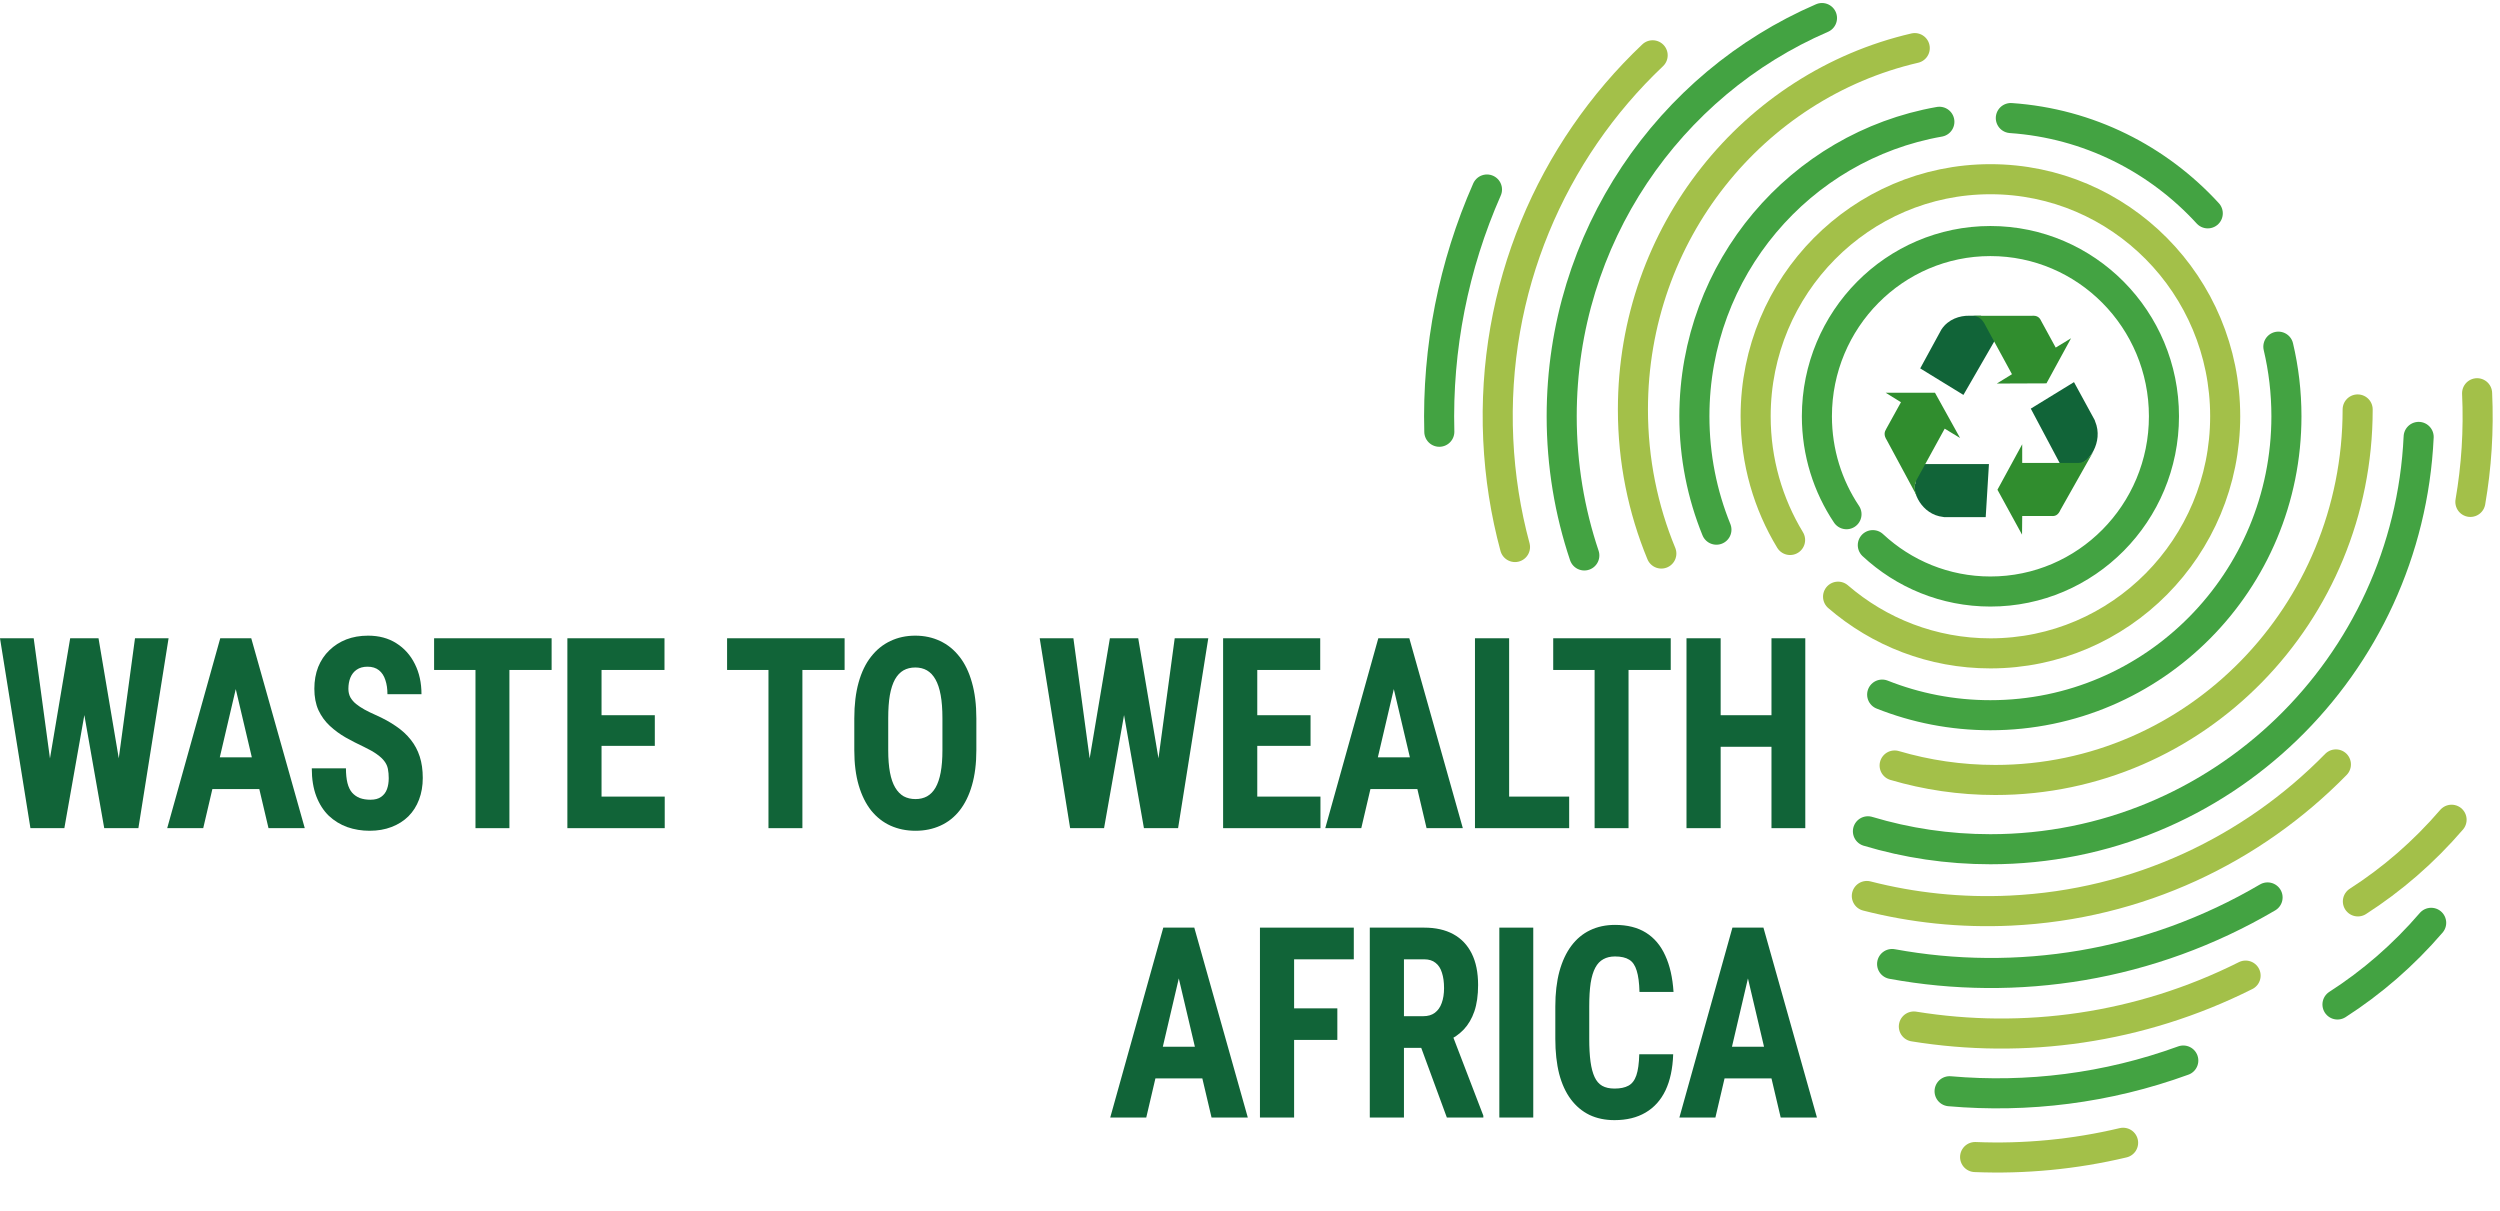
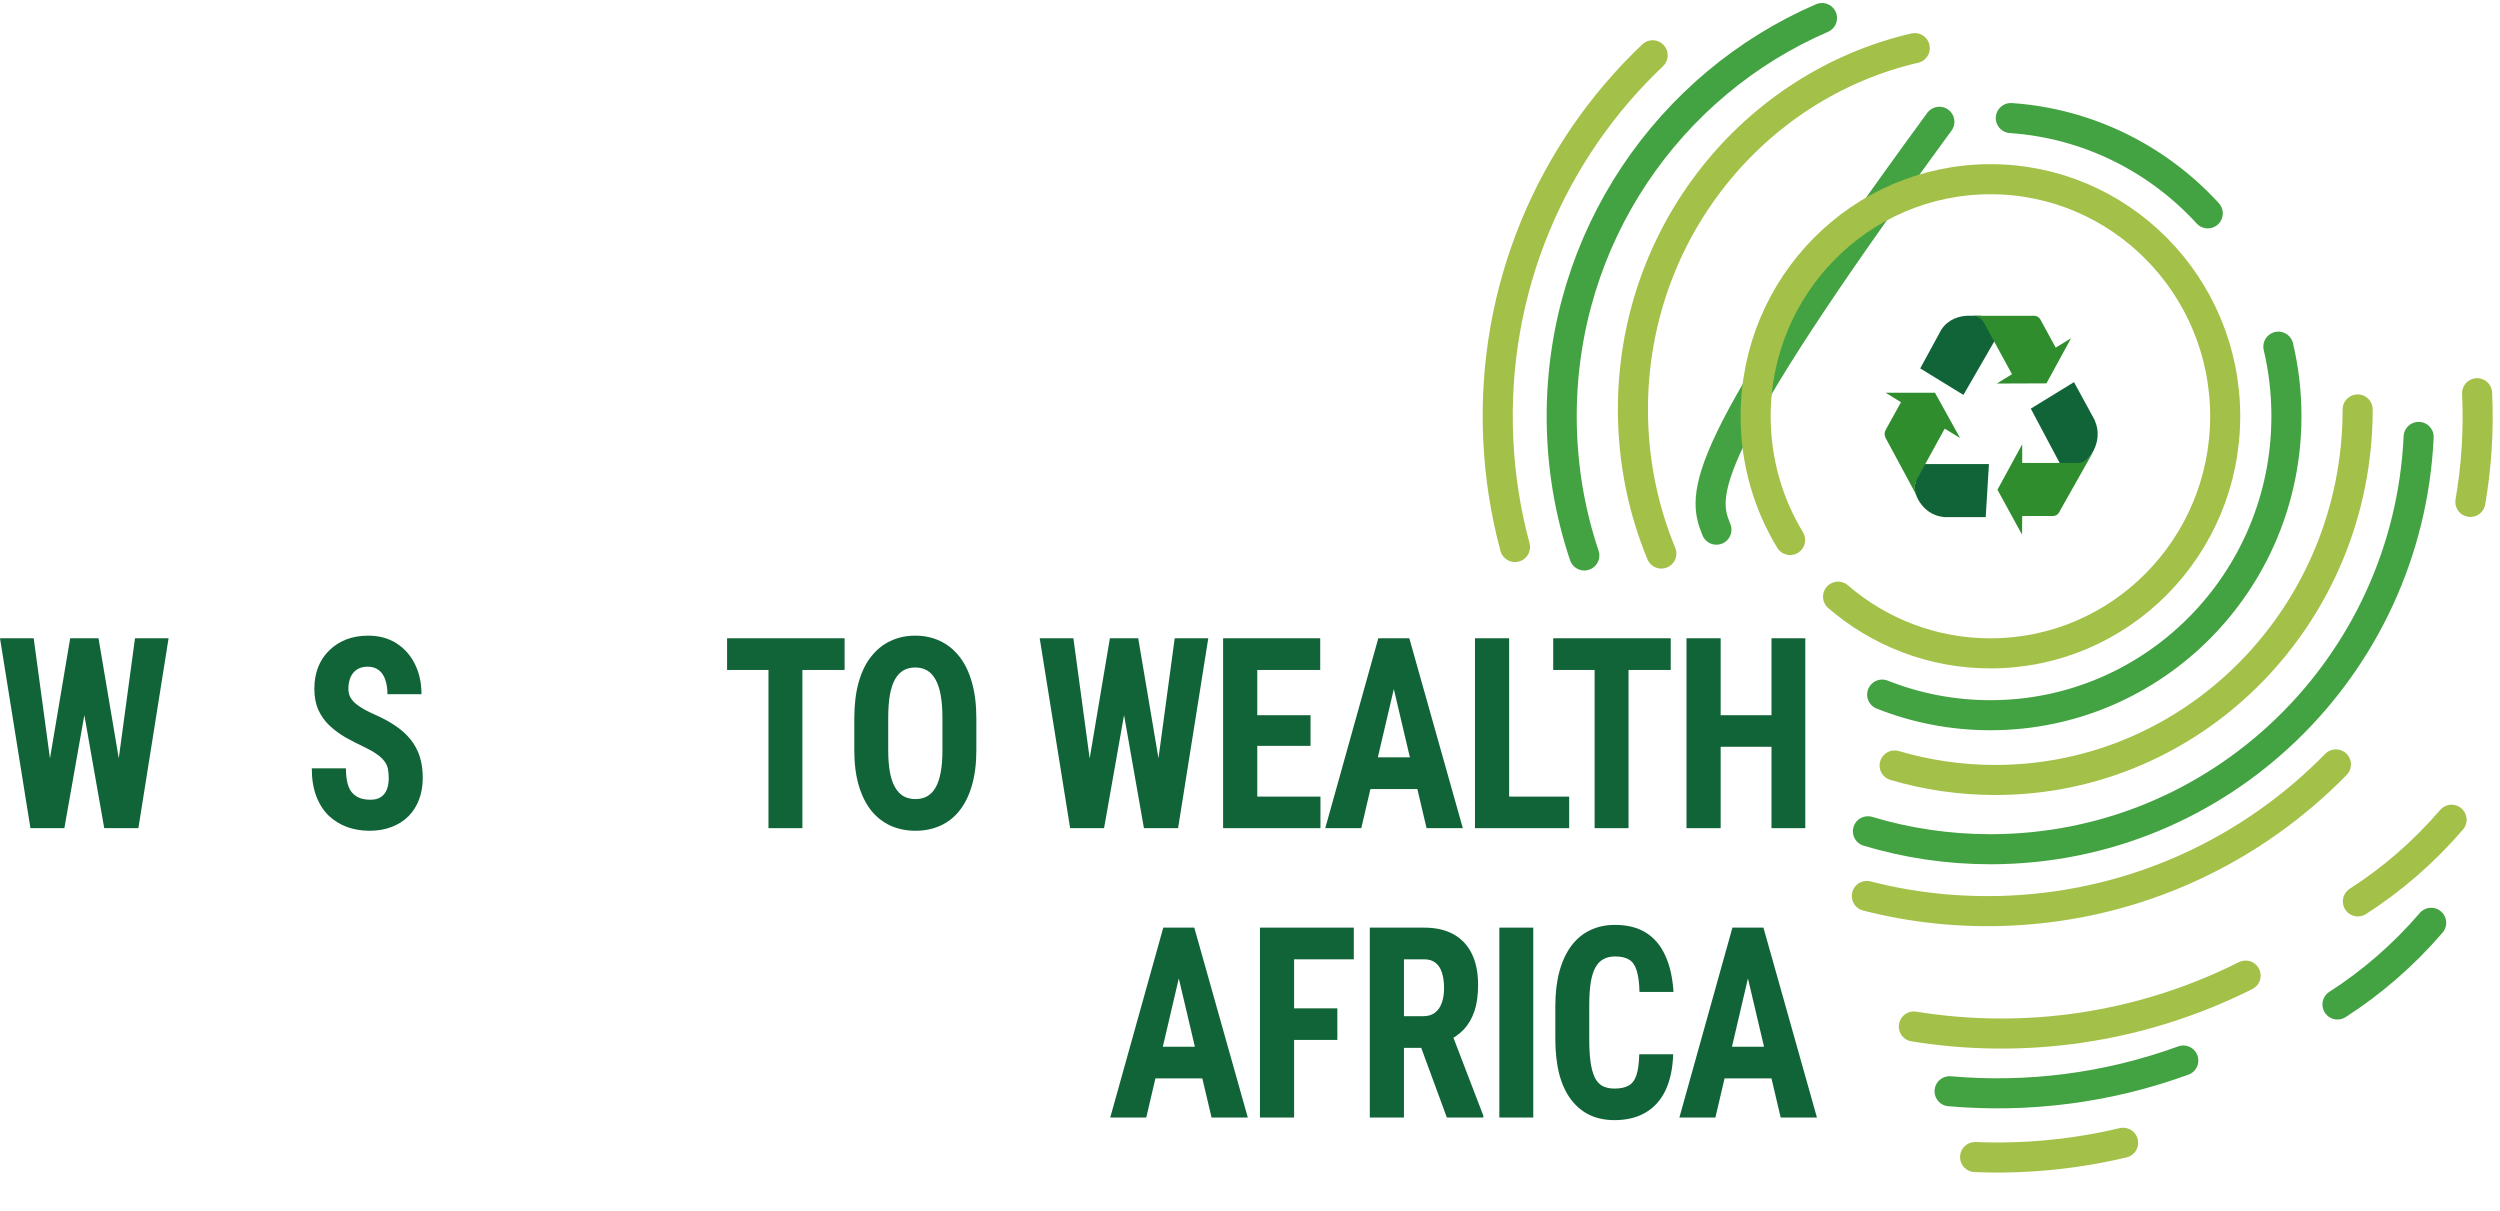
<svg xmlns="http://www.w3.org/2000/svg" width="582" height="282" viewBox="0 0 582 282" fill="none">
  <path d="M10.015 186.177L16.338 148.589H20.518L21.767 154.418L14.982 192.796H10.449L10.015 186.177ZM7.844 148.589L12.946 186.268L12.077 192.796H7.084L0 148.589H7.844ZM26.353 186.116L31.428 148.589H39.245L32.216 192.796H27.195L26.353 186.116ZM22.934 148.589L29.312 186.389L28.796 192.796H24.264L17.506 154.357L18.781 148.589H22.934Z" fill="#116438" />
-   <path d="M55.806 156.483L47.311 192.796H38.924L51.273 148.589H56.511L55.806 156.483ZM62.509 192.796L53.96 156.483L53.173 148.589H58.492L70.95 192.796H62.509ZM62.808 176.309V183.687H44.977V176.309H62.808Z" fill="#116438" />
  <path d="M90.496 181.167C90.496 180.378 90.433 179.659 90.306 179.011C90.179 178.364 89.908 177.767 89.492 177.22C89.094 176.674 88.506 176.127 87.728 175.581C86.968 175.034 85.972 174.467 84.742 173.88C83.276 173.192 81.856 172.463 80.481 171.694C79.106 170.905 77.867 169.994 76.763 168.962C75.659 167.929 74.782 166.715 74.13 165.318C73.497 163.901 73.18 162.241 73.18 160.339C73.18 158.476 73.479 156.786 74.076 155.268C74.691 153.75 75.56 152.455 76.681 151.382C77.803 150.289 79.115 149.449 80.617 148.862C82.137 148.275 83.828 147.981 85.692 147.981C88.225 147.981 90.414 148.568 92.26 149.742C94.124 150.916 95.562 152.525 96.575 154.57C97.607 156.614 98.122 158.962 98.122 161.614H90.197C90.197 160.359 90.034 159.256 89.709 158.304C89.401 157.333 88.904 156.574 88.216 156.027C87.528 155.481 86.642 155.207 85.556 155.207C84.543 155.207 83.702 155.44 83.032 155.906C82.381 156.351 81.892 156.968 81.567 157.758C81.259 158.527 81.105 159.397 81.105 160.369C81.105 161.098 81.259 161.756 81.567 162.343C81.892 162.909 82.336 163.426 82.897 163.891C83.457 164.336 84.118 164.772 84.878 165.197C85.656 165.622 86.506 166.037 87.429 166.441C89.22 167.231 90.803 168.101 92.178 169.053C93.554 169.984 94.703 171.036 95.625 172.21C96.548 173.364 97.245 174.67 97.715 176.127C98.186 177.584 98.421 179.244 98.421 181.106C98.421 182.948 98.131 184.628 97.552 186.147C96.991 187.644 96.168 188.94 95.083 190.033C93.997 191.106 92.685 191.936 91.147 192.523C89.627 193.11 87.927 193.403 86.045 193.403C84.217 193.403 82.489 193.12 80.861 192.553C79.233 191.966 77.794 191.085 76.546 189.911C75.315 188.717 74.347 187.209 73.642 185.388C72.936 183.546 72.583 181.37 72.583 178.86H80.535C80.535 180.196 80.653 181.339 80.888 182.291C81.123 183.222 81.485 183.971 81.974 184.537C82.462 185.084 83.059 185.499 83.765 185.782C84.489 186.045 85.312 186.177 86.235 186.177C87.284 186.177 88.117 185.954 88.732 185.509C89.365 185.064 89.817 184.467 90.089 183.718C90.36 182.969 90.496 182.119 90.496 181.167Z" fill="#116438" />
-   <path d="M118.591 148.589V192.796H110.693V148.589H118.591ZM128.416 148.589V155.967H101.058V148.589H128.416Z" fill="#116438" />
-   <path d="M154.747 185.448V192.796H137.567V185.448H154.747ZM140.037 148.589V192.796H132.085V148.589H140.037ZM152.44 166.502V173.637H137.567V166.502H152.44ZM154.693 148.589V155.967H137.567V148.589H154.693Z" fill="#116438" />
  <path d="M186.798 148.589V192.796H178.9V148.589H186.798ZM196.623 148.589V155.967H169.265V148.589H196.623Z" fill="#116438" />
  <path d="M227.296 167.261V174.639C227.296 177.756 226.952 180.489 226.265 182.837C225.595 185.165 224.636 187.118 223.388 188.697C222.157 190.256 220.665 191.43 218.91 192.219C217.173 193.008 215.246 193.403 213.129 193.403C211.012 193.403 209.076 193.008 207.321 192.219C205.584 191.43 204.082 190.256 202.815 188.697C201.567 187.118 200.599 185.165 199.911 182.837C199.224 180.489 198.88 177.756 198.88 174.639V167.261C198.88 164.063 199.215 161.27 199.884 158.881C200.554 156.473 201.522 154.469 202.788 152.87C204.055 151.25 205.557 150.036 207.294 149.226C209.031 148.396 210.958 147.981 213.075 147.981C215.191 147.981 217.118 148.396 218.855 149.226C220.592 150.036 222.094 151.25 223.361 152.87C224.627 154.469 225.595 156.473 226.265 158.881C226.952 161.27 227.296 164.063 227.296 167.261ZM219.398 174.639V167.201C219.398 165.095 219.263 163.304 218.991 161.826C218.72 160.329 218.313 159.104 217.77 158.153C217.227 157.201 216.567 156.503 215.789 156.058C215.011 155.612 214.106 155.39 213.075 155.39C212.043 155.39 211.129 155.612 210.333 156.058C209.555 156.503 208.895 157.201 208.352 158.153C207.827 159.104 207.429 160.329 207.158 161.826C206.905 163.304 206.778 165.095 206.778 167.201V174.639C206.778 176.663 206.914 178.394 207.185 179.831C207.456 181.268 207.864 182.442 208.406 183.353C208.949 184.264 209.61 184.942 210.388 185.388C211.184 185.813 212.097 186.025 213.129 186.025C214.142 186.025 215.038 185.813 215.816 185.388C216.612 184.942 217.272 184.264 217.797 183.353C218.322 182.442 218.72 181.268 218.991 179.831C219.263 178.394 219.398 176.663 219.398 174.639Z" fill="#116438" />
  <path d="M252.058 186.177L258.382 148.589H262.561L263.81 154.418L257.025 192.796H252.492L252.058 186.177ZM249.887 148.589L254.989 186.268L254.121 192.796H249.127L242.043 148.589H249.887ZM268.397 186.116L273.472 148.589H281.288L274.259 192.796H269.238L268.397 186.116ZM264.977 148.589L271.355 186.389L270.839 192.796H266.307L259.549 154.357L260.824 148.589H264.977Z" fill="#116438" />
  <path d="M307.402 185.448V192.796H290.222V185.448H307.402ZM292.692 148.589V192.796H284.74V148.589H292.692ZM305.095 166.502V173.637H290.222V166.502H305.095ZM307.348 148.589V155.967H290.222V148.589H307.348Z" fill="#116438" />
  <path d="M325.401 156.483L316.906 192.796H308.52L320.869 148.589H326.107L325.401 156.483ZM332.105 192.796L323.556 156.483L322.769 148.589H328.088L340.546 192.796H332.105ZM332.403 176.309V183.687H314.572V176.309H332.403Z" fill="#116438" />
  <path d="M365.302 185.448V192.796H348.883V185.448H365.302ZM351.325 148.589V192.796H343.373V148.589H351.325Z" fill="#116438" />
  <path d="M379.122 148.589V192.796H371.224V148.589H379.122ZM388.947 148.589V155.967H361.589V148.589H388.947Z" fill="#116438" />
  <path d="M414.518 166.502V173.85H398.315V166.502H414.518ZM400.568 148.589V192.796H392.616V148.589H400.568ZM420.272 148.589V192.796H412.401V148.589H420.272Z" fill="#116438" />
  <path d="M275.344 223.846L266.85 260.16H258.463L270.812 215.952H276.05L275.344 223.846ZM282.048 260.16L273.499 223.846L272.712 215.952H278.031L290.489 260.16H282.048ZM282.347 243.673V251.051H264.515V243.673H282.347Z" fill="#116438" />
  <path d="M301.268 215.952V260.16H293.316V215.952H301.268ZM311.333 234.746V242.094H299.26V234.746H311.333ZM315.164 215.952V223.33H299.26V215.952H315.164Z" fill="#116438" />
  <path d="M318.888 215.952H331.562C334.204 215.952 336.456 216.458 338.32 217.47C340.184 218.482 341.613 219.98 342.608 221.964C343.603 223.948 344.101 226.397 344.101 229.312C344.101 231.7 343.811 233.744 343.232 235.445C342.653 237.125 341.83 238.531 340.763 239.665C339.695 240.778 338.42 241.669 336.936 242.337L334.52 243.946H324.234L324.207 236.568H331.345C332.431 236.568 333.326 236.305 334.032 235.779C334.756 235.232 335.289 234.473 335.633 233.501C335.995 232.51 336.176 231.356 336.176 230.04C336.176 228.644 336.013 227.449 335.687 226.457C335.38 225.445 334.882 224.676 334.195 224.15C333.525 223.603 332.648 223.33 331.562 223.33H326.84V260.16H318.888V215.952ZM336.827 260.16L329.581 240.454L337.913 240.424L345.322 259.734V260.16H336.827Z" fill="#116438" />
  <path d="M356.943 215.952V260.16H349.045V215.952H356.943Z" fill="#116438" />
  <path d="M381.619 245.434H389.517C389.408 248.753 388.811 251.557 387.725 253.844C386.64 256.111 385.093 257.832 383.084 259.006C381.094 260.18 378.688 260.767 375.865 260.767C373.676 260.767 371.731 260.362 370.03 259.552C368.329 258.722 366.882 257.508 365.687 255.909C364.493 254.31 363.589 252.336 362.973 249.988C362.376 247.62 362.078 244.897 362.078 241.821V234.321C362.078 231.245 362.394 228.522 363.028 226.154C363.679 223.786 364.602 221.802 365.796 220.203C367.008 218.584 368.465 217.369 370.166 216.559C371.884 215.729 373.821 215.315 375.974 215.315C378.851 215.315 381.257 215.922 383.193 217.136C385.129 218.351 386.622 220.122 387.671 222.45C388.739 224.757 389.381 227.581 389.598 230.921H381.673C381.619 228.816 381.402 227.166 381.022 225.972C380.66 224.757 380.081 223.907 379.285 223.421C378.489 222.915 377.385 222.662 375.974 222.662C374.924 222.662 374.02 222.875 373.26 223.3C372.5 223.705 371.875 224.362 371.387 225.273C370.898 226.184 370.537 227.378 370.301 228.856C370.084 230.334 369.976 232.135 369.976 234.261V241.821C369.976 243.906 370.075 245.687 370.274 247.164C370.473 248.622 370.79 249.816 371.224 250.747C371.658 251.678 372.246 252.356 372.988 252.781C373.748 253.207 374.707 253.419 375.865 253.419C377.204 253.419 378.281 253.196 379.095 252.751C379.927 252.306 380.542 251.506 380.94 250.353C381.338 249.199 381.565 247.559 381.619 245.434Z" fill="#116438" />
  <path d="M407.841 223.846L399.346 260.16H390.96L403.309 215.952H408.547L407.841 223.846ZM414.545 260.16L405.996 223.846L405.209 215.952H410.528L422.986 260.16H414.545ZM414.844 243.673V251.051H397.012V243.673H414.844Z" fill="#116438" />
-   <path d="M429.864 119.708C425.513 113.199 422.973 105.355 422.973 96.911C422.973 74.381 441.059 56.116 463.37 56.116C485.681 56.116 503.768 74.381 503.768 96.911C503.768 119.441 485.681 137.706 463.37 137.706C452.806 137.706 443.189 133.611 435.991 126.907" stroke="#43A342" stroke-width="7" stroke-linecap="round" />
-   <path d="M451.486 28.35C419.088 34.036 394.454 62.569 394.454 96.911C394.454 106.254 396.277 115.167 399.584 123.308M468.12 27.483C486.211 28.727 502.384 37.022 513.968 49.667M530.402 80.703C531.63 85.903 532.281 91.331 532.281 96.911C532.281 135.345 501.427 166.502 463.367 166.502C454.474 166.502 445.973 164.801 438.168 161.703" stroke="#43A342" stroke-width="7" stroke-linecap="round" />
+   <path d="M451.486 28.35C394.454 106.254 396.277 115.167 399.584 123.308M468.12 27.483C486.211 28.727 502.384 37.022 513.968 49.667M530.402 80.703C531.63 85.903 532.281 91.331 532.281 96.911C532.281 135.345 501.427 166.502 463.367 166.502C454.474 166.502 445.973 164.801 438.168 161.703" stroke="#43A342" stroke-width="7" stroke-linecap="round" />
  <path d="M416.733 125.708C411.646 117.324 408.713 107.464 408.713 96.912C408.713 66.429 433.183 41.719 463.369 41.719C493.554 41.719 518.024 66.429 518.024 96.912C518.024 127.394 493.554 152.104 463.369 152.104C449.833 152.104 437.447 147.136 427.901 138.906" stroke="#A3C049" stroke-width="7" stroke-linecap="round" />
-   <path d="M527.891 208.922C500.422 225.058 469.476 229.741 440.482 224.42M335.073 100.511C334.555 81.077 338.385 61.781 346.17 44.118" stroke="#43A342" stroke-width="7" stroke-linecap="round" />
  <path d="M522.776 227.12C498.11 239.494 471.137 243.115 445.545 238.969" stroke="#A3C049" stroke-width="7" stroke-linecap="round" />
  <path d="M453.863 254.039C471.96 255.628 490.517 253.358 508.271 246.892" stroke="#43A342" stroke-width="7" stroke-linecap="round" />
  <path d="M459.803 269.361C471.266 269.829 482.857 268.749 494.259 266.036" stroke="#A3C049" stroke-width="7" stroke-linecap="round" />
  <path d="M576.67 91.545C577.071 100.191 576.517 108.658 575.102 116.844M384.738 12.873C361.236 35.133 347.169 67.257 348.792 102.308C349.193 110.954 350.527 119.332 352.692 127.348M543.799 177.957C524.379 197.78 497.819 210.58 468.06 211.986C456.5 212.532 445.261 211.32 434.598 208.585" stroke="#A3C049" stroke-width="7" stroke-linecap="round" />
  <path d="M424.158 4.201C388.529 19.587 363.562 55.306 363.562 96.913C363.562 108.246 365.414 119.142 368.83 129.309M434.852 193.526C443.887 196.242 453.459 197.7 463.368 197.7C516.896 197.7 560.581 155.147 563.062 101.712" stroke="#43A342" stroke-width="7" stroke-linecap="round" />
  <path d="M570.728 190.835C564.233 198.392 556.868 204.735 548.915 209.846" stroke="#A3C049" stroke-width="7" stroke-linecap="round" />
  <path d="M565.977 214.832C559.481 222.389 552.116 228.732 544.163 233.843" stroke="#43A342" stroke-width="7" stroke-linecap="round" />
  <path d="M548.862 95.319C548.862 142.958 511.093 181.577 464.503 181.577C456.372 181.577 448.509 180.401 441.069 178.206M445.756 11.199C408.188 19.915 380.143 54.268 380.143 95.319C380.143 107.217 382.499 118.552 386.76 128.864" stroke="#A3C049" stroke-width="7" stroke-linecap="round" />
  <path d="M487.734 98.07C489.835 103.027 485.952 107.929 484.129 107.968H479.588L472.767 95.13L482.825 88.958L487.655 97.816L487.734 98.07ZM463.704 76.628L461.171 73.501H458.44C456.24 73.464 453.557 74.289 451.975 76.691L451.854 76.901L447.025 85.762L457.085 91.937L464.383 79.286L463.704 76.628ZM452.374 120.346C447.263 119.797 445.029 114.257 445.9 112.533V108.04H463.026L462.273 120.389H452.612L452.374 120.346Z" fill="#116438" />
  <path d="M483.855 107.777C485.246 107.734 486.192 106.86 487.372 105.062L479.677 118.695C479.123 119.989 478.366 120.201 477.573 120.12H470.772L470.732 124.466L465.006 114.008L470.77 103.427V107.774H483.855V107.777ZM461.871 75.147C460.799 73.342 459.259 73.52 458.775 73.52H472.924C474.275 73.386 474.83 73.933 475.19 74.729L478.568 80.92L482.142 78.746L476.417 89.246L464.852 89.291L468.388 87.116L461.871 75.147ZM446.164 111.75C445.49 113.007 445.685 114.209 446.509 115.943L439.246 102.466C438.491 101.29 438.69 100.54 439.124 99.828L442.543 93.639L438.969 91.421H450.458L456.303 101.962L452.725 99.791L446.164 111.75Z" fill="#308D2E" />
</svg>